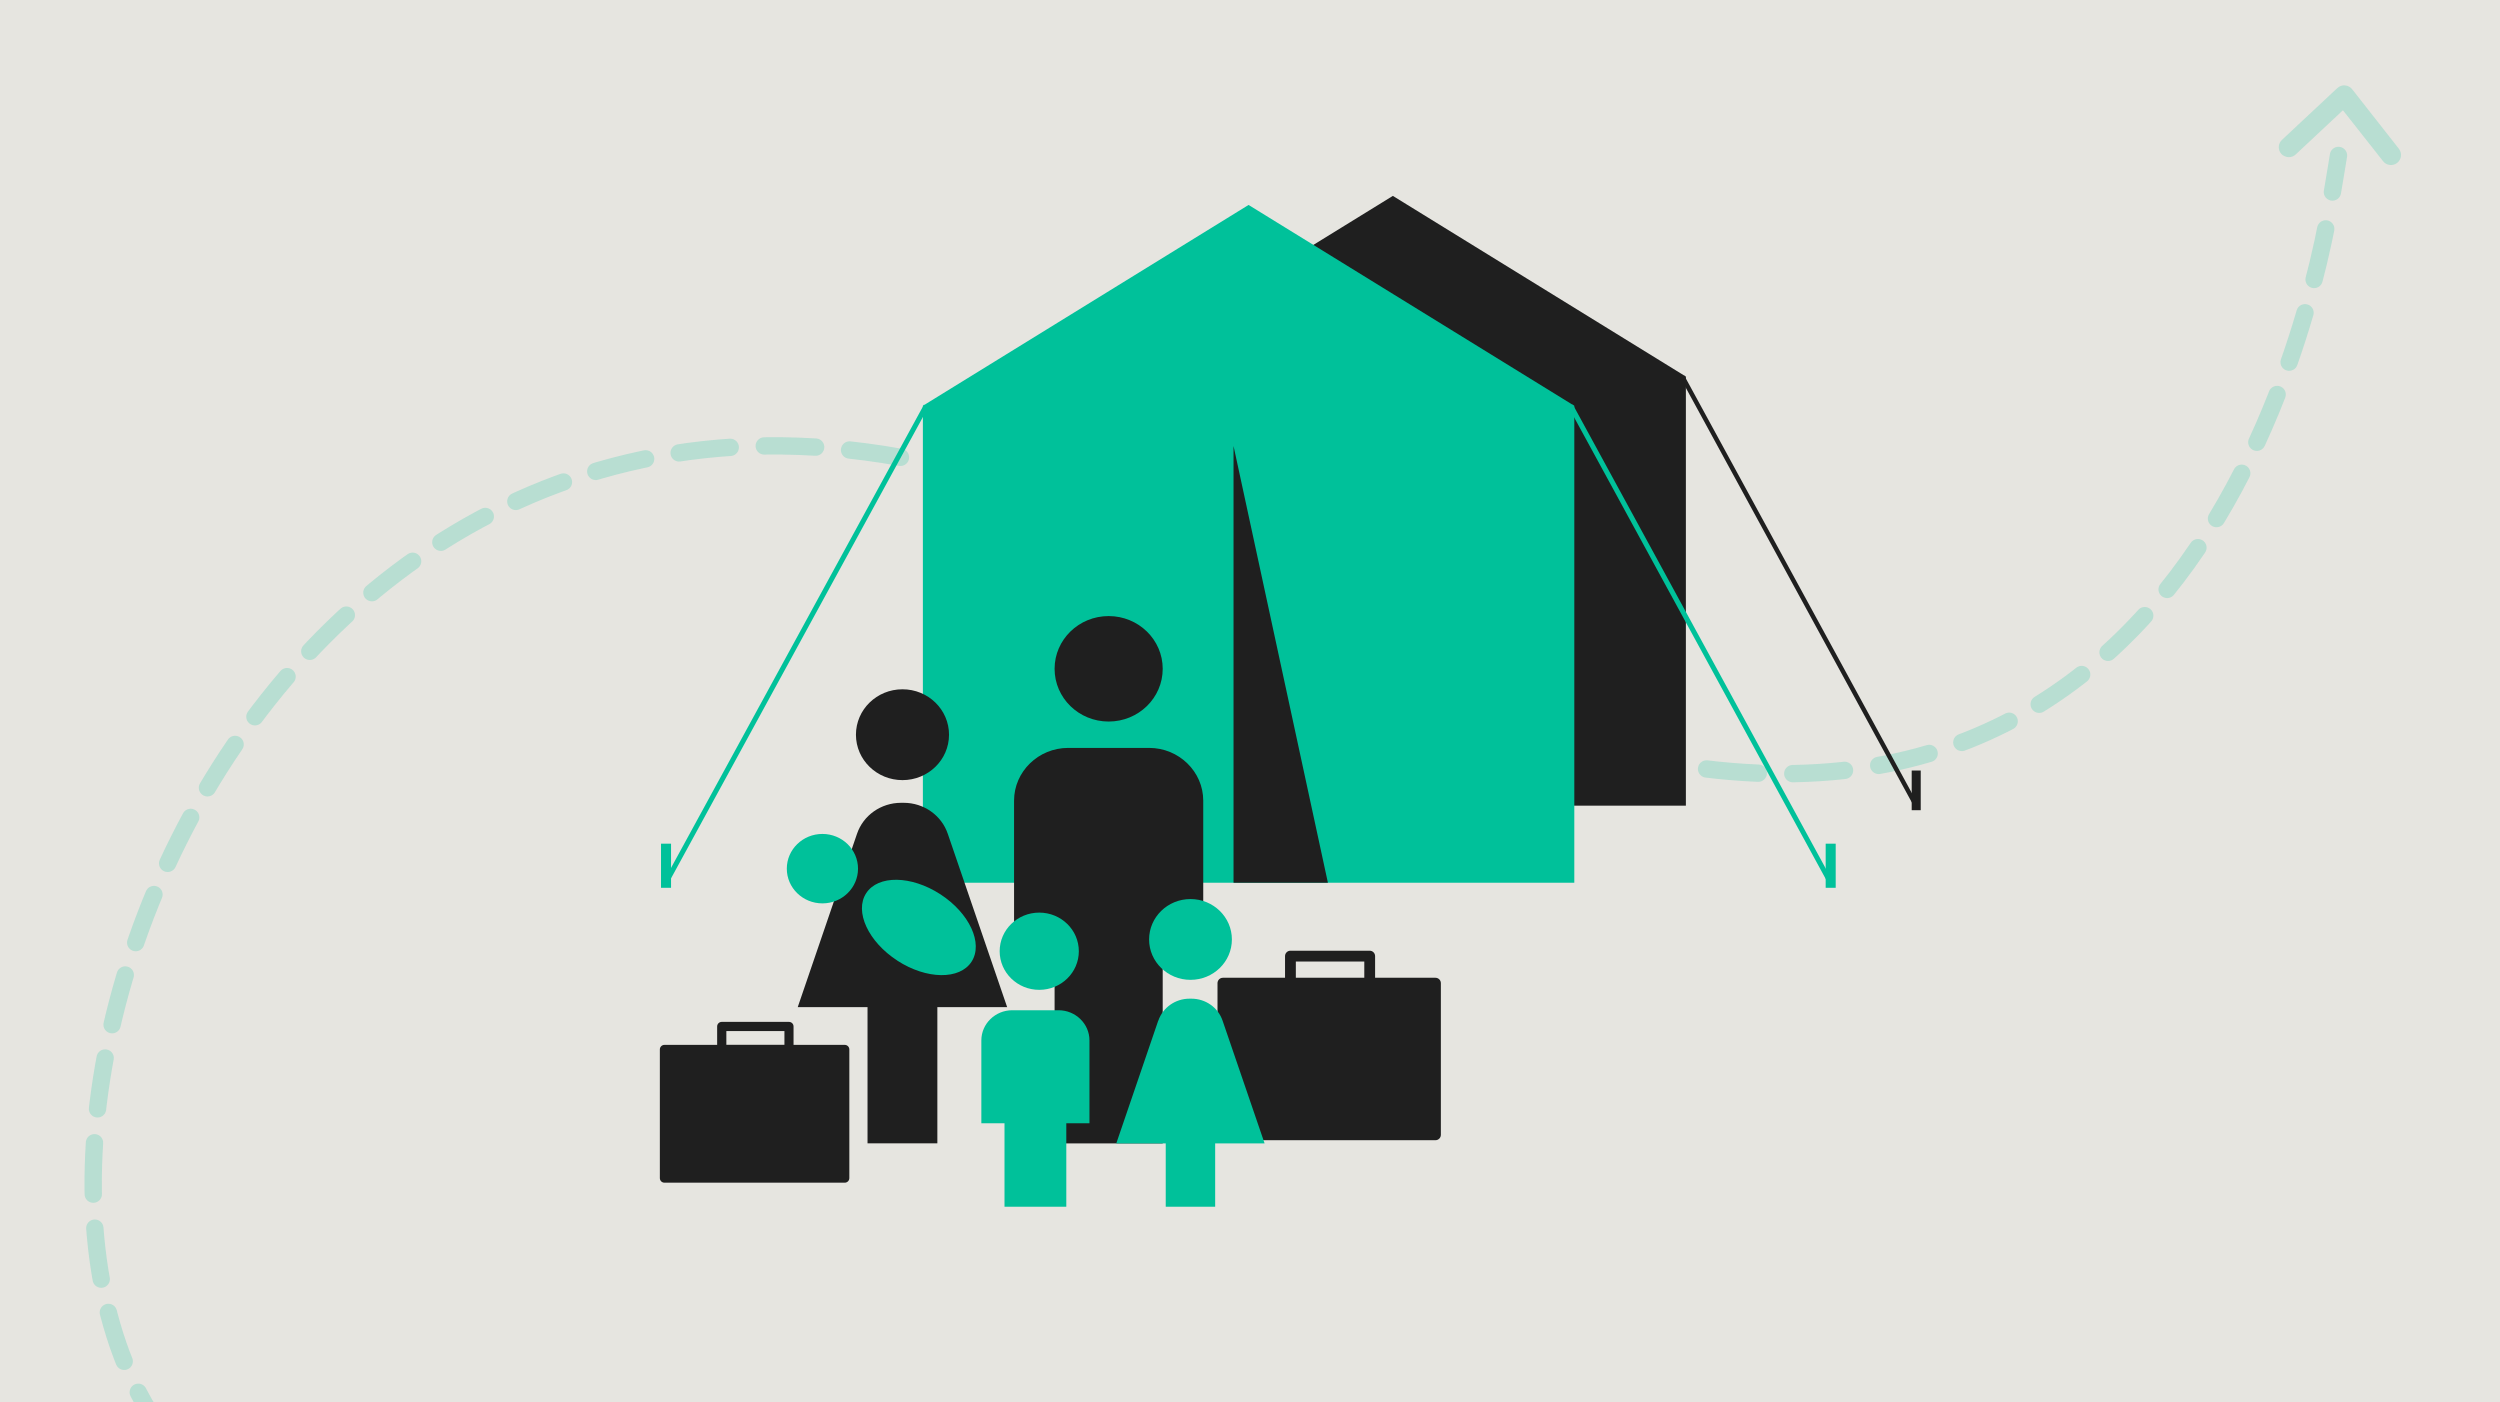
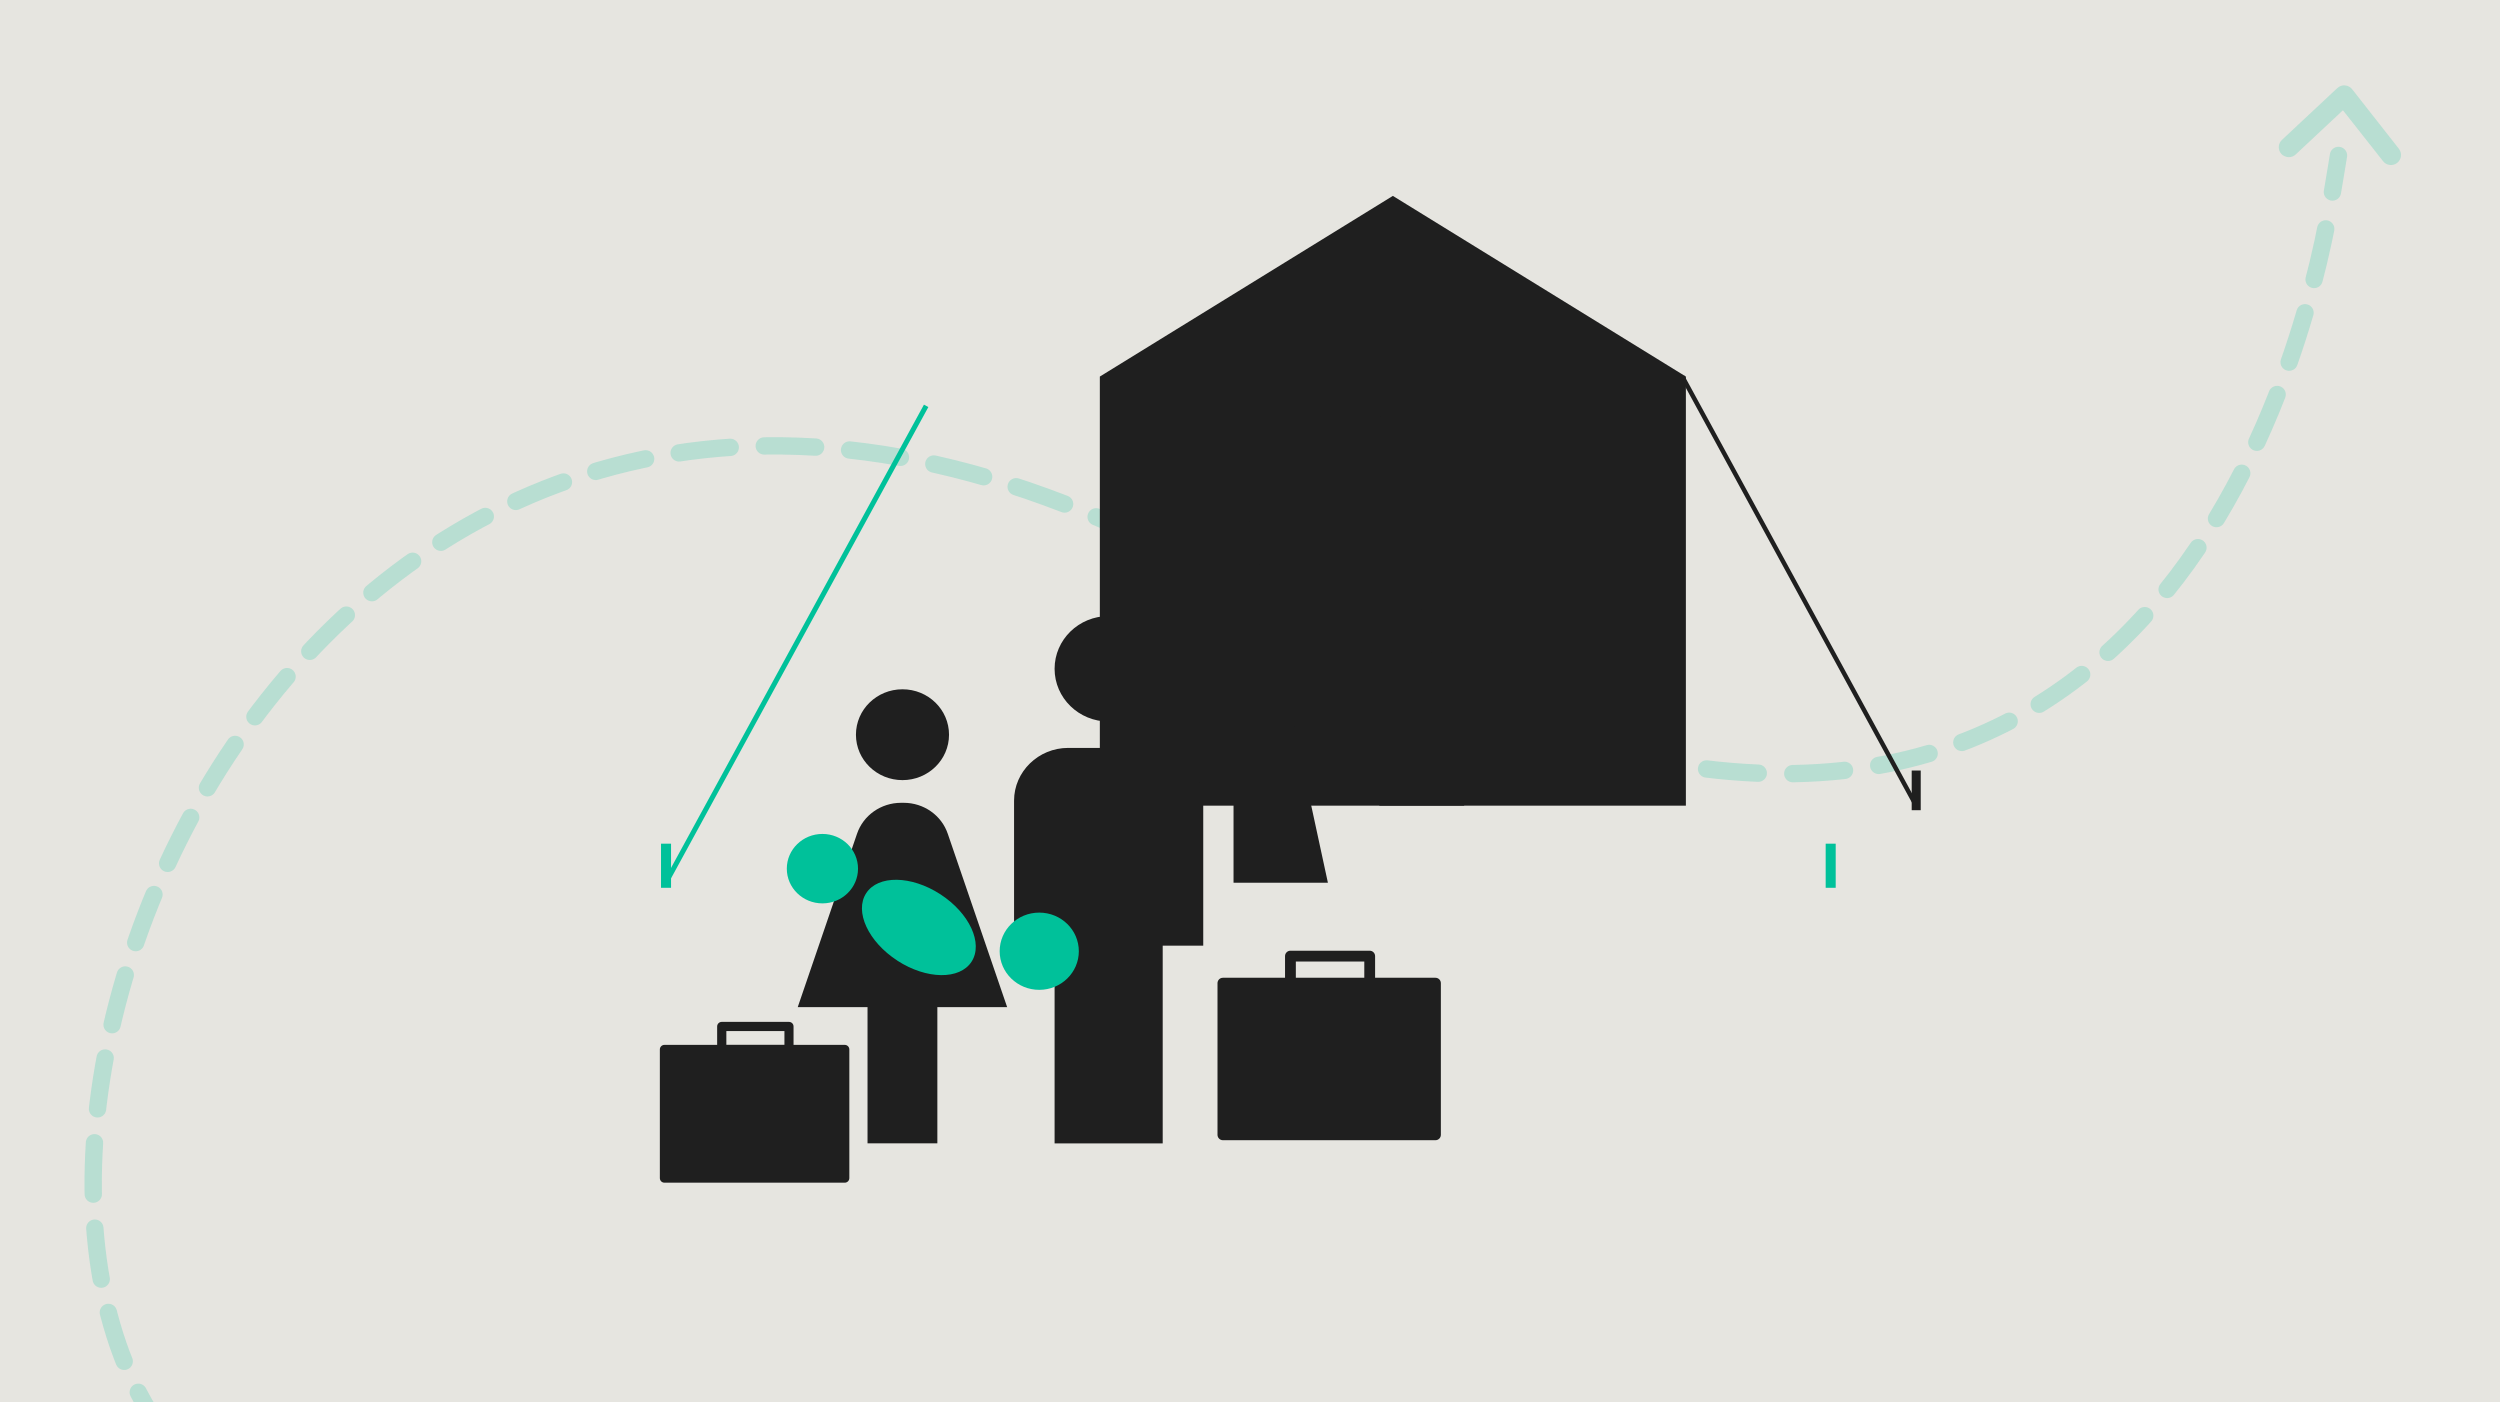
<svg xmlns="http://www.w3.org/2000/svg" width="2050" height="1150" viewBox="0 0 2050 1150" fill="none">
  <g clip-path="url(#clip0_205_15194)">
    <rect width="2050" height="1150" fill="#E6E5E0" />
    <g opacity="0.2">
      <path d="M135.716 1177.38C-73.573 899.363 285.461 84.292 984.111 465.173" stroke="#00C19A" stroke-width="14.224" stroke-linecap="round" stroke-linejoin="round" stroke-dasharray="42.15 27.93" />
      <path d="M1067.58 512.751C1723.77 871.83 1878.08 336.935 1908.16 182.518" stroke="#00C19A" stroke-width="14.224" stroke-linecap="round" stroke-linejoin="round" stroke-dasharray="42.53 28.31" />
      <path d="M1912.59 157.442C1915.19 142.307 1917.55 127.482 1917.55 127.482M997.966 472.867C1004.85 476.751 1011.75 480.741 1018.67 484.836C1025.66 488.973 1032.63 493.058 1039.52 496.995M174.355 1217.26C168.074 1212.26 162.121 1206.98 156.472 1201.31" stroke="#00C19A" stroke-width="14.224" stroke-linecap="round" stroke-linejoin="round" />
      <path d="M1872.15 127.391C1875.28 129.561 1879.58 129.352 1882.44 126.687L1921.2 90.414L1954.06 132.116C1956.82 135.732 1962.01 136.389 1965.63 133.627C1969.24 130.864 1969.9 125.679 1967.14 122.062L1928.77 73.18C1927.36 71.377 1925.26 70.209 1922.91 70.023C1920.62 69.826 1918.31 70.622 1916.6 72.23L1871.23 114.67C1867.9 117.759 1867.69 122.964 1870.78 126.295C1871.2 126.759 1871.65 127.107 1872.11 127.454" fill="#00C19A" />
    </g>
    <g clip-path="url(#clip1_205_15194)">
      <path d="M1381.09 307.938L1377.86 309.708L1569.65 661.581L1572.89 659.812L1381.09 307.938Z" fill="#1F1F1F" />
      <path d="M1142.14 160.631L901.864 308.782V660.645H1382.42V308.782L1142.14 160.631Z" fill="#1F1F1F" />
      <path d="M1131.05 338.427V660.645H1200.68L1131.05 338.427Z" fill="#1F1F1F" />
      <path d="M1575 631.817H1567.59V664.337H1575V631.817Z" fill="#1F1F1F" />
      <path d="M1177.08 806.205H1002.78V930.534H1177.08V806.205Z" fill="#1F1F1F" />
      <path d="M1177.08 934.972H1002.78C1000.33 934.972 998.35 932.984 998.35 930.534V806.205C998.35 803.755 1000.33 801.767 1002.78 801.767H1053.73V784.016C1053.73 781.566 1055.72 779.578 1058.16 779.578H1123.15C1125.59 779.578 1127.58 781.566 1127.58 784.016V801.767H1177.08C1179.52 801.767 1181.51 803.755 1181.51 806.205V930.534C1181.51 932.984 1179.52 934.972 1177.08 934.972ZM1007.21 926.096H1172.65V810.643H1127.61V816.572C1127.61 819.021 1125.63 821.009 1123.18 821.009H1058.2C1055.75 821.009 1053.77 819.021 1053.77 816.572V810.643H1007.24V926.096H1007.21ZM1062.59 812.134H1118.72V810.643H1062.59V812.134ZM1062.59 801.767H1118.72V788.454H1062.59V801.767Z" fill="#1F1F1F" />
      <path d="M692.733 860.559H544.832V966.036H692.733V860.559Z" fill="#1F1F1F" />
      <path d="M692.733 969.799H544.832C542.742 969.799 541.076 968.131 541.076 966.036V860.559C541.076 858.464 542.777 856.796 544.832 856.796H588.061V841.707C588.061 839.612 589.762 837.944 591.817 837.944H646.952C649.043 837.944 650.708 839.612 650.708 841.707V856.796H692.698C694.788 856.796 696.454 858.464 696.454 860.559V966.036C696.454 968.131 694.788 969.799 692.698 969.799H692.733ZM548.588 962.273H688.977V864.322H650.744V869.363C650.744 871.458 649.078 873.127 646.988 873.127H591.853C589.762 873.127 588.097 871.458 588.097 869.363V864.322H548.588V962.273ZM595.609 865.565H643.232V864.287H595.609V865.565ZM595.609 856.76H643.232V845.47H595.609V856.76Z" fill="#1F1F1F" />
      <path d="M757.639 331.814L544.188 722.767L547.795 724.744L761.245 333.791L757.639 331.814Z" fill="#00C19A" />
      <path d="M550.254 691.816H542.033V727.993H550.254V691.816Z" fill="#00C19A" />
-       <path d="M1289.77 331.787L1286.16 333.761L1499.34 724.863L1502.95 722.889L1289.77 331.787Z" fill="#00C19A" />
-       <path d="M1290.93 723.84H756.762V332.746L1023.83 168.051L1290.93 332.746V723.84Z" fill="#00C19A" />
      <path d="M1011.5 365.692V723.839H1088.88L1011.5 365.692Z" fill="#1F1F1F" />
      <path d="M1505.27 691.816H1497.05V727.993H1505.27V691.816Z" fill="#00C19A" />
      <path d="M909.092 591.664C884.607 591.664 864.764 572.316 864.764 548.423C864.764 524.53 884.607 505.181 909.092 505.181C933.577 505.181 953.42 524.53 953.42 548.423C953.42 572.316 933.577 591.664 909.092 591.664Z" fill="#1F1F1F" />
      <path d="M875.855 613.285H942.329C966.707 613.285 986.657 632.74 986.657 656.527V775.424H953.42V937.563H864.764V775.424H831.527V656.527C831.527 632.74 851.477 613.285 875.855 613.285Z" fill="#1F1F1F" />
      <path d="M740.037 639.699C718.954 639.699 701.875 623.048 701.875 602.457C701.875 581.866 718.954 565.215 740.037 565.215C761.12 565.215 778.199 581.866 778.199 602.457C778.199 623.048 761.12 639.699 740.037 639.699Z" fill="#1F1F1F" />
      <path d="M702.725 683.793C707.863 668.527 722.462 658.302 738.868 658.302H741.065C757.471 658.302 772.069 668.527 777.207 683.793L825.858 825.838H768.632V937.528H711.371V825.838H654.146L702.725 683.793Z" fill="#1F1F1F" />
-       <path d="M976.203 803.471C957.423 803.471 942.258 788.631 942.258 770.347C942.258 752.064 957.459 737.224 976.203 737.224C994.948 737.224 1010.15 752.028 1010.15 770.347C1010.15 788.666 994.948 803.471 976.203 803.471Z" fill="#00C19A" />
-       <path d="M949.805 836.985C953.455 826.193 963.802 818.915 975.388 818.915H976.948C988.57 818.915 998.881 826.157 1002.53 836.985L1036.97 937.563H996.436V989.503H955.9V937.563H915.364L949.734 836.985H949.805Z" fill="#00C19A" />
      <path d="M852.185 811.672C834.256 811.672 819.728 797.506 819.728 780.004C819.728 762.501 834.256 748.335 852.185 748.335C870.115 748.335 884.643 762.501 884.643 780.004C884.643 797.506 870.115 811.672 852.185 811.672Z" fill="#00C19A" />
-       <path d="M830.039 828.394H868.024C881.95 828.394 893.359 839.506 893.359 853.103V921.055H874.367V989.503H823.696V921.055H804.704V853.103C804.704 839.506 816.114 828.394 830.039 828.394Z" fill="#00C19A" />
      <path d="M674.378 740.774C658.256 740.774 645.181 728.028 645.181 712.301C645.181 696.573 658.256 683.828 674.378 683.828C690.501 683.828 703.576 696.573 703.576 712.301C703.576 728.028 690.501 740.774 674.378 740.774Z" fill="#00C19A" />
      <path d="M735.856 787.744C759.738 803.223 786.987 803.613 796.696 788.56C806.405 773.507 794.924 748.762 771.077 733.283C747.195 717.804 719.946 717.414 710.237 732.467C700.528 747.52 711.974 772.265 735.891 787.744" fill="#00C19A" />
    </g>
  </g>
  <defs>
    <clipPath id="clip0_205_15194">
      <rect width="2050" height="1150" fill="white" />
    </clipPath>
    <clipPath id="clip1_205_15194">
      <rect width="1033.92" height="828.872" fill="white" transform="translate(541.076 160.631)" />
    </clipPath>
  </defs>
</svg>